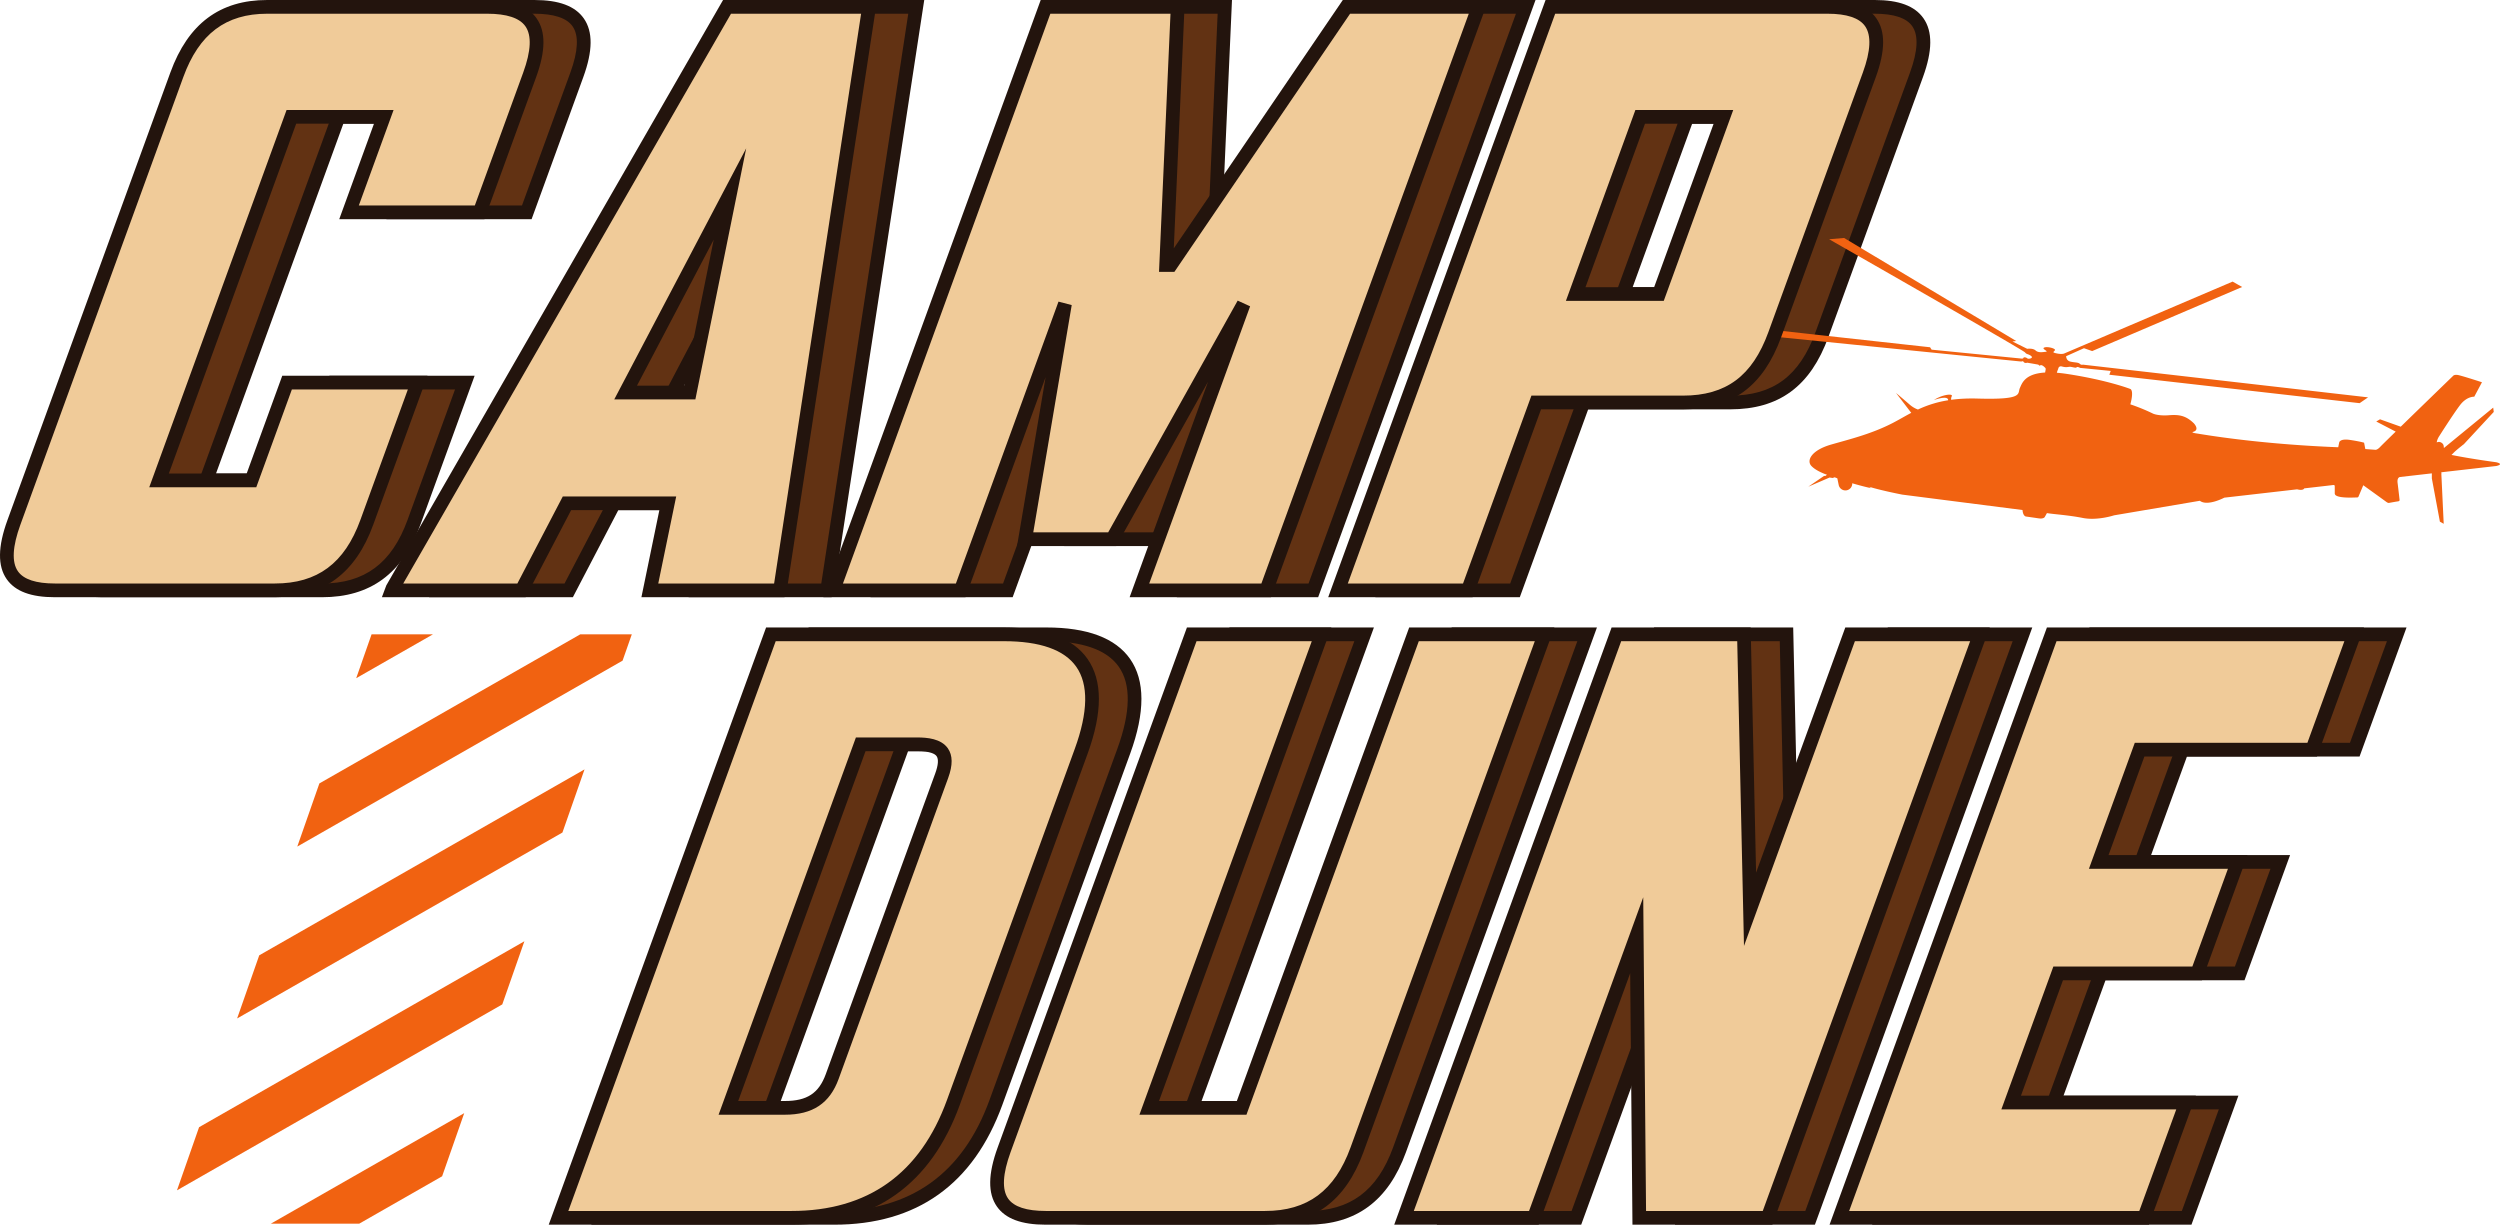
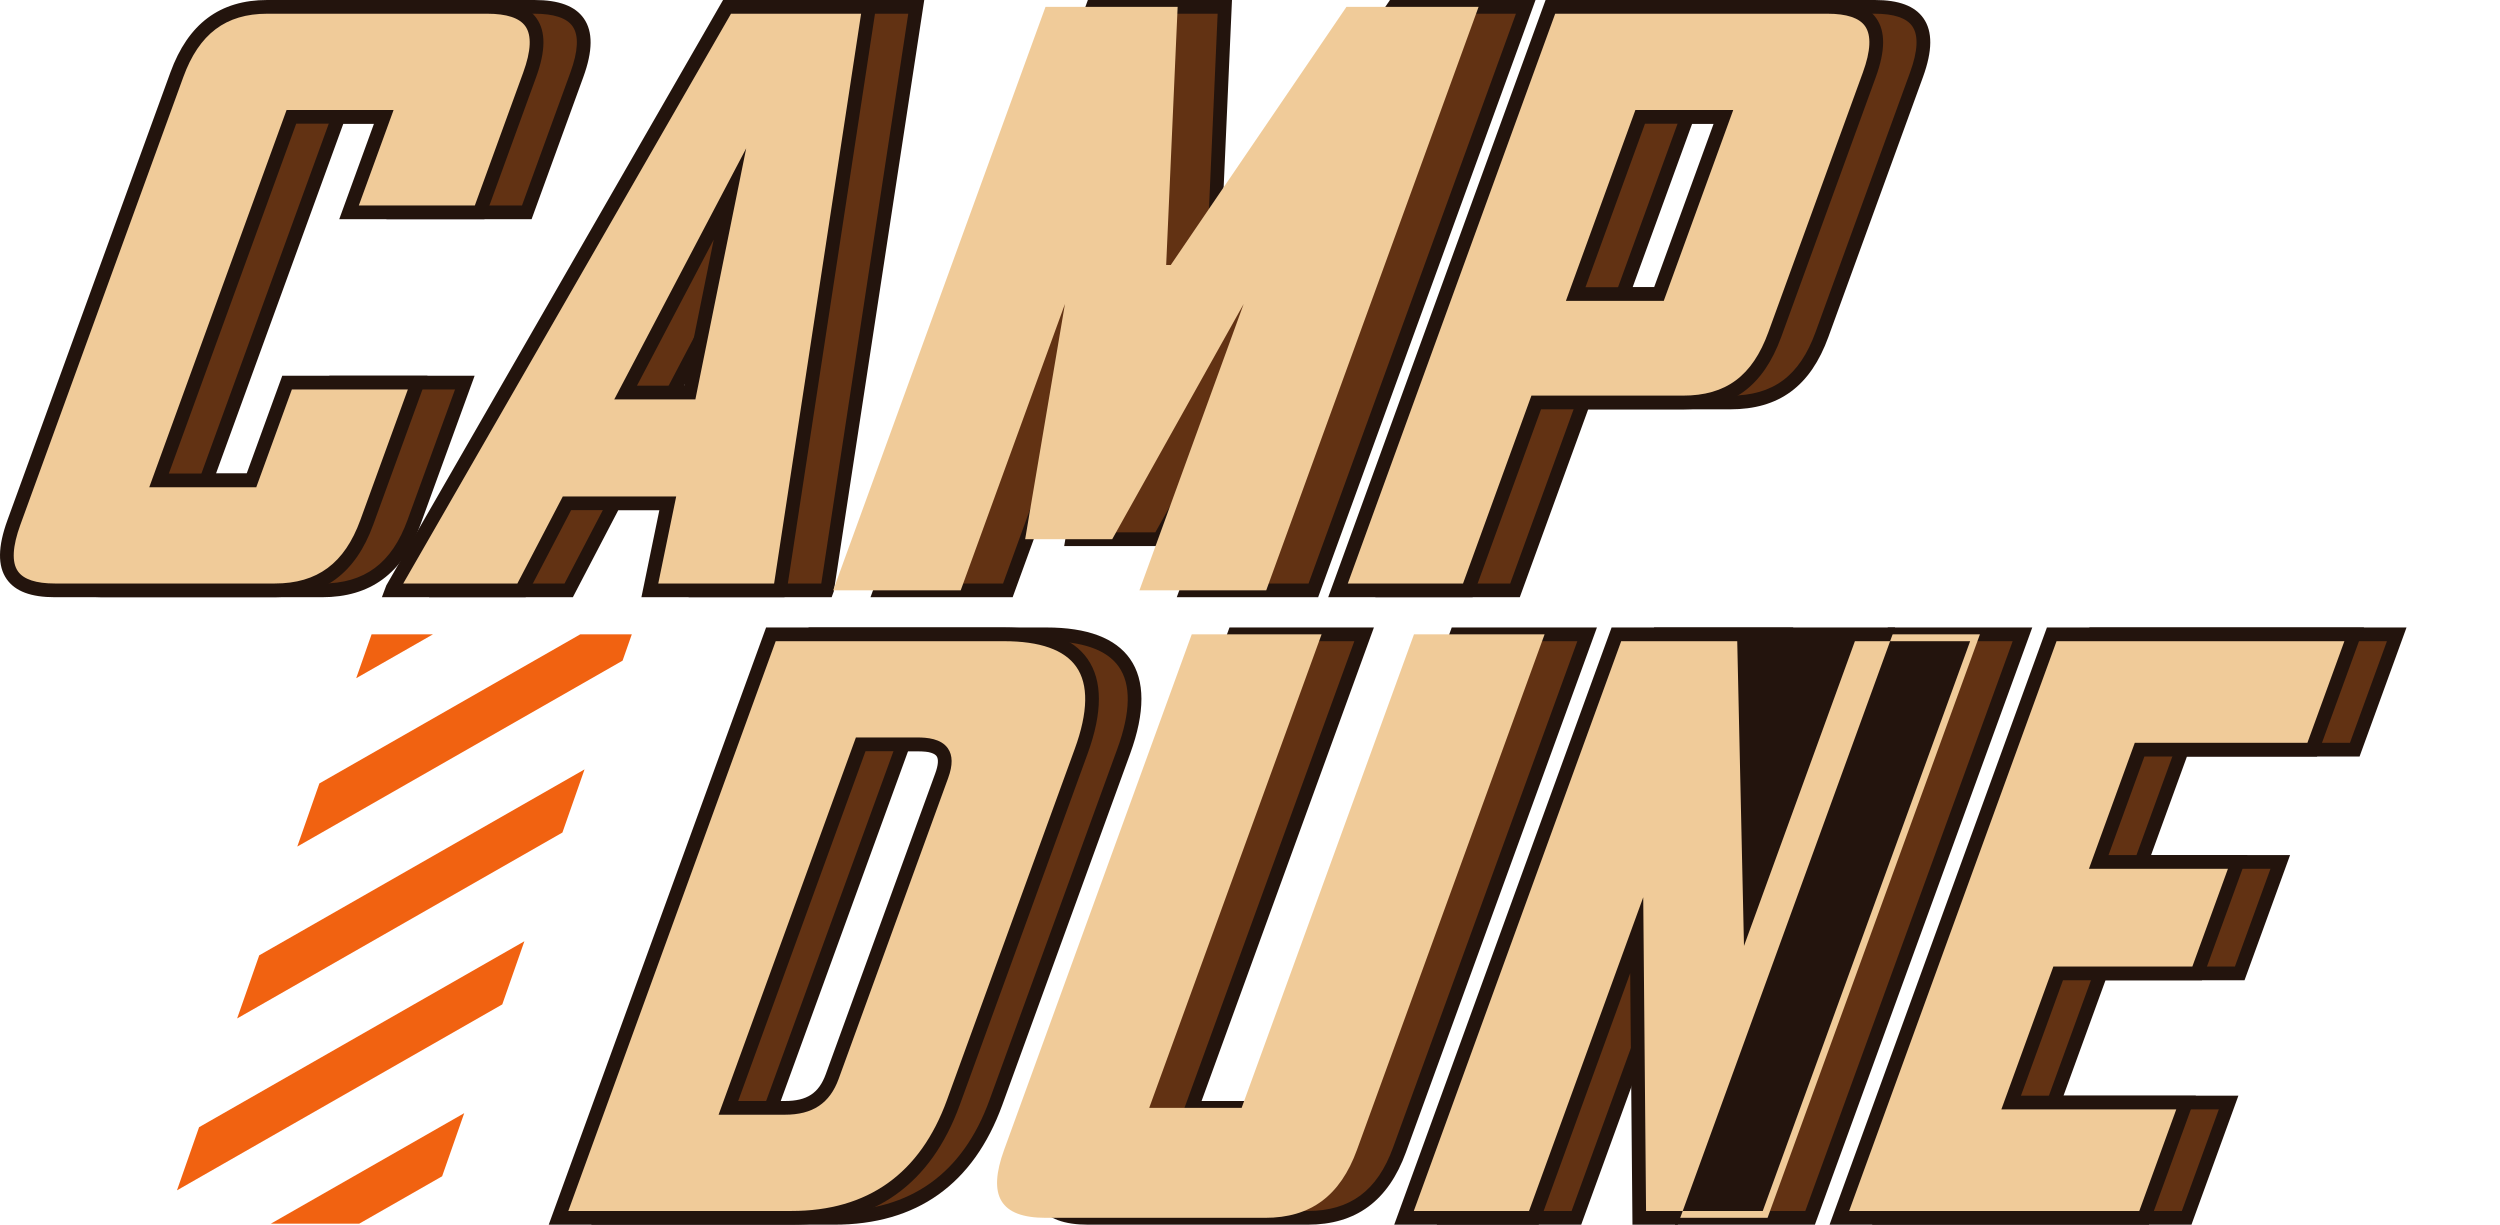
<svg xmlns="http://www.w3.org/2000/svg" width="325" height="159.21">
  <g data-name="Group 531" clip-path="url(&quot;#a&quot;)">
    <path d="M41.858 76.747H13.263c-5.858 0-7.491-2.879-5.323-8.837L29.117 9.728C31.285 3.771 35.014.892 40.872.892h28.595c5.958 0 7.69 2.879 5.522 8.836L68.484 27.6H51.505l4.517-12.411H44.009L26.807 62.45h12.014l4.626-12.709h16.979L53.812 67.91c-2.168 5.958-5.996 8.837-11.954 8.837" fill="#623213" fill-rule="evenodd" data-name="Path 54670" />
    <path d="M41.858 77.639H13.263c-3.107 0-5.155-.767-6.261-2.346-1.194-1.706-1.162-4.22.1-7.687L28.279 9.423C30.586 3.082 34.706 0 40.872 0h28.595c3.196 0 5.299.785 6.429 2.398 1.2 1.714 1.178 4.211-.069 7.635l-6.718 18.459H50.232l4.517-12.411H44.634L28.081 61.558h10.116l4.625-12.709H61.7l-7.05 19.367c-2.307 6.34-6.491 9.423-12.792 9.423m-.986-75.855c-5.399 0-8.868 2.621-10.917 8.249L8.779 68.216c-1.034 2.839-1.14 4.876-.315 6.054.736 1.052 2.351 1.585 4.799 1.585h28.595c5.536 0 9.068-2.621 11.116-8.249l6.178-16.973h-15.08l-4.626 12.709H25.534l17.851-49.045h13.911l-4.517 12.411h15.08l6.292-17.285c1.018-2.798 1.114-4.817.284-6.001-.761-1.087-2.432-1.638-4.968-1.638H40.872Z" fill="#23140d" fill-rule="evenodd" data-name="Path 54671" />
    <path d="m90.609 76.748 2.333-11.319H79.836l-5.907 11.319H57.05l.072-.199L100.645.893h18.467l-11.551 75.656-.072.199h-16.88Zm10.416-51.53L87.459 51.032h8.34l5.226-25.814Z" fill="#623213" fill-rule="evenodd" data-name="Path 54672" />
    <path d="M108.113 77.639H89.515l2.333-11.318H80.377l-5.906 11.318H55.775l.575-1.535L100.129 0h20.023L108.4 76.855l-.287.784Zm-16.408-1.784h15.06l11.309-74.071h-16.913l-42.61 74.071h14.838l5.907-11.318h14.742l-2.333 11.318Zm4.825-23.931H85.983l17.154-32.642-6.607 32.642Zm-7.594-1.784h6.135l3.843-18.987-9.978 18.987Z" fill="#23140d" fill-rule="evenodd" data-name="Path 54673" />
    <path d="m154.254 76.747 13.552-37.232-17.088 30.58H139.4l5.173-30.58-13.552 37.232h-16.58L142.047.892h17.177l-1.492 33.56h.596L181.17.891h17.176l-27.609 75.855h-16.482Z" fill="#623213" fill-rule="evenodd" data-name="Path 54674" />
    <path d="M171.36 77.639h-18.38l10.194-28.007-11.933 21.355h-12.897l3.714-21.956-10.413 28.608h-18.48L141.423 0h18.735l-1.436 32.288L180.696 0h18.923L171.36 77.639Zm-15.832-1.784h14.583l26.96-74.071H181.64l-22.839 33.559h-2l1.492-33.559h-15.62l-26.96 74.071h14.683l13.338-36.646 1.718.454-4.997 29.54h9.739l16.833-30.124 1.617.741-13.116 36.035Z" fill="#23140d" fill-rule="evenodd" data-name="Path 54675" />
    <path d="M224.903 52.323H205.84l-8.89 24.425h-16.88L207.68.893h36.042c5.858 0 7.59 2.879 5.422 8.836l-12.287 33.758c-2.205 6.056-5.996 8.836-11.954 8.836m5.274-37.133h-10.822l-8.384 23.034h10.822l8.384-23.034Z" fill="#623213" fill-rule="evenodd" data-name="Path 54676" />
    <path d="M197.574 77.639h-18.778L207.055 0h36.667c3.138 0 5.209.779 6.33 2.38 1.202 1.717 1.179 4.22-.071 7.654l-12.286 33.758c-2.34 6.429-6.405 9.423-12.792 9.423h-18.439l-8.89 24.424Zm-16.23-1.784h14.981l8.89-24.424h19.688c5.61 0 9.039-2.544 11.115-8.25l12.287-33.758c1.021-2.806 1.118-4.831.286-6.02-.752-1.074-2.391-1.619-4.869-1.619h-35.418l-26.96 74.071Zm41.074-36.739h-12.721l9.034-24.818h12.72l-9.033 24.818Zm-10.173-1.784h8.924l7.734-21.25h-8.923l-7.735 21.25Z" fill="#23140d" fill-rule="evenodd" data-name="Path 54677" />
    <path d="M108.422 158.318H78.138l27.609-75.855h30.283c10.127 0 13.746 5.064 10.06 15.191l-16.623 45.672c-3.686 10.127-10.918 14.992-21.045 14.992m19.533-57.487c1.12-3.078-.206-4.07-3.185-4.07h-7.347l-17.202 47.26h7.348c2.978 0 5.027-.993 6.148-4.071l14.238-39.119Z" fill="#623213" fill-rule="evenodd" data-name="Path 54678" />
    <path d="M108.422 159.21H76.864l28.258-77.639h30.908c5.319 0 8.979 1.376 10.878 4.087 1.964 2.804 1.97 6.943.02 12.301l-16.623 45.672c-3.763 10.338-11.125 15.579-21.883 15.579m-29.01-1.784h29.01c9.929 0 16.728-4.846 20.207-14.405l16.623-45.672c1.739-4.779 1.805-8.368.195-10.667-1.546-2.208-4.714-3.327-9.417-3.327h-29.658l-26.96 74.071Zm28.157-12.513h-8.622l17.851-49.044h7.972c1.284 0 3.094.146 3.981 1.413.64.914.654 2.175.042 3.854l-14.238 39.119c-1.157 3.178-3.377 4.658-6.986 4.658m-6.074-1.784h6.074c2.87 0 4.409-1.009 5.31-3.484l14.238-39.119c.386-1.062.446-1.83.173-2.221-.209-.297-.815-.652-2.52-.652h-6.723l-16.552 45.476Z" fill="#23140d" fill-rule="evenodd" data-name="Path 54679" />
    <path d="M169.981 158.318h-28.496c-5.957 0-7.59-2.879-5.421-8.837l24.392-67.018h16.88l-22.406 61.558h12.014l22.405-61.558h16.979l-24.392 67.018c-2.169 5.958-5.997 8.837-11.955 8.837" fill="#623213" fill-rule="evenodd" data-name="Path 54680" />
    <path d="M169.98 159.21h-28.496c-3.163 0-5.243-.773-6.357-2.364-1.192-1.703-1.16-4.212.099-7.67l24.606-67.605h18.777l-22.405 61.558h10.116l22.405-61.558h18.877l-24.829 68.216c-2.308 6.34-6.492 9.423-12.793 9.423m-8.899-75.855-24.179 66.432c-1.03 2.83-1.136 4.861-.314 6.035.746 1.064 2.392 1.604 4.896 1.604h28.496c5.537 0 9.069-2.621 11.117-8.25l23.956-65.821h-15.079l-22.405 61.558h-13.912l22.405-61.558h-14.981Z" fill="#23140d" fill-rule="evenodd" data-name="Path 54681" />
    <path d="m218.633 158.318-.331-36.736-13.371 36.736h-16.879l27.609-75.855h16.581l.792 35.743 13.01-35.743h16.878l-27.609 75.855h-16.68Z" fill="#623213" fill-rule="evenodd" data-name="Path 54682" />
    <path d="M235.938 159.21h-18.189l-.295-32.691-11.898 32.691h-18.778l28.258-77.639h18.079l.706 31.866 11.597-31.866h18.778l-28.258 77.639Zm-16.421-1.784h15.172l26.959-74.071h-14.98l-14.42 39.62-.878-39.62h-15.085l-26.959 74.071h14.98l14.844-40.781.367 40.781Z" fill="#23140d" fill-rule="evenodd" data-name="Path 54683" />
    <path d="m244.647 158.318 27.609-75.855h39.319l-5.457 14.992h-22.44l-5.311 14.595h18.07l-5.276 14.496h-18.07l-6.107 16.78h22.737l-5.457 14.992h-39.617Z" fill="#623213" fill-rule="evenodd" data-name="Path 54684" />
    <path d="M284.889 159.21h-41.516l28.258-77.639h41.218l-6.106 16.776h-22.439l-4.663 12.811h18.07l-5.925 16.28h-18.071l-5.457 14.996h22.737l-6.106 16.776Zm-38.968-1.784h37.718l4.808-13.208h-22.738l6.757-18.564h18.07l4.627-12.712h-18.071l5.962-16.379h22.439l4.808-13.208h-37.42l-26.96 74.071Z" fill="#23140d" fill-rule="evenodd" data-name="Path 54685" />
    <path d="m57.476 152.917 2.873-8.208-25.133 14.364h11.489l10.77-6.156Z" fill="#f16211" fill-rule="evenodd" data-name="Path 54686" />
    <path d="m65.296 130.572 2.873-8.208-42.29 24.172-2.873 8.208 42.29-24.172Z" fill="#f16211" fill-rule="evenodd" data-name="Path 54687" />
    <path d="M75.99 100.02 33.7 124.192l-2.874 8.208 42.29-24.172 2.873-8.208Z" fill="#f16211" fill-rule="evenodd" data-name="Path 54688" />
    <path d="M75.433 82.463 41.52 101.845l-2.873 8.21 42.29-24.172 1.198-3.42h-6.702Z" fill="#f16211" fill-rule="evenodd" data-name="Path 54689" />
    <path d="M56.285 82.463h-7.98l-1.998 5.702 9.978-5.702Z" fill="#f16211" fill-rule="evenodd" data-name="Path 54690" />
-     <path d="m251.107 45.456 11.612 1.151s.285.059.329-.081c.044-.139.358-.068.504.061.143.13.851-.019.499-.304-.351-.285-.59-.184-.794-.469-.203-.287-25.468-14.709-25.468-14.709l1.941-.17 22.379 13.396-.491.064 1.917.949s.733-.108 1.085.213c.351.324.882.224 1.332.176.449-.049-.613-.379-.199-.552.414-.173 1.562.135 1.379.366-.182.23-.401.264.263.401.664.138.938.011.938.011l21.904-9.351 1.242.7-19.497 8.332-1.066-.374-2.317 1.039s-.016.566.546.702c.562.132 1.027.086 1.225.285.199.197.405.111.405.111l37.075 4.252-1.098.756-32.539-3.696.18-.494-3.981-.396s-.352-.207-.457-.069c-.103.137-.674-.11-.966-.068-.291.046-.503.074-.931-.043-.195-.054-.313-.009-.386.083a.274.274 0 0 0-.093.165l-.017.083a2.564 2.564 0 0 0-.171.481c.414.031.868.085 1.361.161 5.303.817 8.188 1.948 8.188 1.948s.515.124.005 2c0 0 1.404.45 2.965 1.213 0 0 .682.311 2.051.201 1.367-.108 2.219.069 3.228 1.04 0 0 .848.866-.098 1.126 0 0-.317.086.425.196.741.11 7.855 1.385 18.451 1.801l.128-.613s.054-.538 1.386-.341c1.332.198 1.851.363 1.851.363l.158.823 1.313.1s.243.035.635-.395c.11-.12.91-.905 2.002-1.971l-2.528-1.313.489-.287 2.695.961c2.803-2.731 6.81-6.609 6.81-6.609s.127-.178.582-.117c.455.063 3.167.95 3.167.95l-1.004 1.881s-.96-.082-1.861 1.108c-.9 1.189-2.685 4.009-2.685 4.009s-.269.368-.33.826a.611.611 0 0 1 .625.041c.324.211.277.471.306.684l6.411-5.254.071.562-3.888 4.194-.246.185.009.001a18.83 18.83 0 0 0-.874.723c-.144.125-.314.314-.495.487 2.603.526 5.793.947 5.793.947s1.126.226.04.49l-7.167.82a1.14 1.14 0 0 0 .049.144l-.037.001.31 6.551-.495-.276-1.047-5.624-.001-.657-4.12.472s-.434.011-.33.794c.102.783.255 2.16.255 2.16s.052.181-.202.215c-.252.031-1.172.202-1.172.202s-.109.045-.366-.148c-.257-.192-2.978-2.15-2.978-2.15l-.617 1.468s-.038.126-.205.12c-.166-.007-2.057.127-2.675-.231 0 0-.218-.083-.212-.336.007-.253-.001-.959-.001-.959s-.033-.117-.245-.086c-.213.033-3.718.43-3.718.43s-.11.338-.927.124l-9.466 1.085s-2.194 1.167-3.18.404l-11.146 1.891s-2.171.719-4.076.341c-1.905-.377-3.793-.482-4.656-.63l-.266.478s-.113.308-.802.206c-.689-.102-1.67-.241-1.67-.241s-.377-.046-.436-.843L247.293 64.3s-2.589-.498-4.293-1.016l.239.18s-1.085-.233-2.448-.639a.89.89 0 0 1-1.758.232l-.182-.877a11.287 11.287 0 0 1-.347-.134l-.254.092-.406-.06-2.769 1.196 2.064-1.412.145.022.225-.168s-1.342-.423-2.02-1.132c-.679-.709-.022-2.054 2.585-2.798 2.606-.745 5.263-1.398 7.966-2.79.805-.414 1.577-.88 2.423-1.326l-1.983-2.589s1.068.895 1.784 1.522c.412.36.808.543 1.071.635a14.41 14.41 0 0 1 3.926-1.203c.016-.712-1.852-.032-1.852-.032 1.091-.719 2.505-.878 2.323-.496a.774.774 0 0 0-.077.468c1.005-.135 2.144-.2 3.46-.161 6.056.171 5.127-.628 5.475-1.388.27-.591.639-1.848 3.275-1.997.025-.128.047-.257.071-.387a.295.295 0 0 0-.014-.156l.015.002s-.013-.017-.038-.044a.21.21 0 0 0-.063-.07c-.141-.145-.397-.368-.59-.285-.279.116-.065-.049-.356-.103-.29-.055-1.356-.236-1.356-.236s-.281.122-.453-.09-.076-.038-.401-.068l-34.949-3.522-1.192-1.013 24.371 2.687.197.312Z" fill="#f16211" fill-rule="evenodd" data-name="Path 54691" />
    <path d="M35.728 76.747H7.133c-5.858 0-7.491-2.879-5.323-8.837L22.986 9.728C25.155 3.771 28.884.892 34.742.892h28.595c5.958 0 7.69 2.879 5.522 8.836L62.354 27.6H45.375l4.517-12.411H37.879L20.677 62.45h12.014l4.626-12.709h16.979L47.682 67.91c-2.168 5.958-5.996 8.837-11.954 8.837" fill="#f0cb99" fill-rule="evenodd" data-name="Path 54692" />
    <path d="M35.728 77.639H7.133c-3.107 0-5.155-.767-6.261-2.346-1.194-1.706-1.163-4.22.1-7.687L22.149 9.423C24.456 3.082 28.576 0 34.742 0h28.595c3.196 0 5.298.785 6.429 2.398 1.199 1.714 1.177 4.211-.069 7.635l-6.718 18.459H44.102l4.516-12.411H38.504L21.951 61.558h10.116l4.625-12.709h18.877L48.52 68.216c-2.307 6.34-6.492 9.423-12.792 9.423m-.986-75.855c-5.399 0-8.868 2.621-10.917 8.249L2.649 68.216c-1.034 2.839-1.141 4.876-.316 6.054.736 1.052 2.352 1.585 4.8 1.585h28.595c5.536 0 9.068-2.621 11.116-8.249l6.177-16.973H37.942l-4.626 12.709H19.403l17.852-49.045h13.911l-4.518 12.411h15.081l6.292-17.285c1.017-2.798 1.114-4.817.284-6.001-.761-1.087-2.433-1.638-4.968-1.638H34.742Z" fill="#23140d" fill-rule="evenodd" data-name="Path 54693" />
    <path d="m84.479 76.748 2.333-11.319H73.706l-5.907 11.319H50.92l.073-.199L94.515.893h18.467l-11.551 75.656-.072.199h-16.88Zm10.416-51.53L81.329 51.032h8.34l5.226-25.814Z" fill="#f0cb99" fill-rule="evenodd" data-name="Path 54694" />
    <path d="M101.982 77.639H83.384l2.333-11.318H74.246L68.34 77.639H49.644l.575-1.535L93.998 0h20.023l-11.752 76.855-.287.784Zm-16.408-1.784h15.06l11.309-74.071H95.03L52.42 75.855h14.838l5.907-11.318h14.742l-2.333 11.318Zm4.825-23.931H79.852l17.154-32.642-6.607 32.642Zm-7.594-1.784h6.135l3.843-18.987-9.978 18.987Z" fill="#23140d" fill-rule="evenodd" data-name="Path 54695" />
    <path d="m148.124 76.747 13.552-37.232-17.088 30.58H133.27l5.173-30.58-13.552 37.232h-16.58L135.917.892h17.177l-1.492 33.56h.596L175.04.891h17.176l-27.609 75.855h-16.482Z" fill="#f0cb99" fill-rule="evenodd" data-name="Path 54696" />
-     <path d="M165.23 77.639h-18.38l10.194-28.007-11.933 21.355h-12.897l3.714-21.956-10.413 28.608h-18.48L135.293 0h18.735l-1.436 32.288L174.566 0h18.923L165.23 77.639Zm-15.832-1.784h14.583l26.96-74.071H175.51l-22.839 33.559h-2l1.492-33.559h-15.62l-26.96 74.071h14.683l13.338-36.646 1.718.454-4.997 29.54h9.739l16.833-30.124 1.617.741-13.116 36.035Z" fill="#23140d" fill-rule="evenodd" data-name="Path 54697" />
    <path d="M218.773 52.323H199.71l-8.89 24.425h-16.88L201.55.893h36.042c5.858 0 7.59 2.879 5.422 8.836l-12.287 33.758c-2.205 6.056-5.996 8.836-11.954 8.836m5.274-37.133h-10.822l-8.384 23.034h10.822l8.384-23.034Z" fill="#f0cb99" fill-rule="evenodd" data-name="Path 54698" />
    <path d="M191.444 77.639h-18.778L200.925 0h36.667c3.138 0 5.209.779 6.33 2.38 1.202 1.717 1.179 4.22-.071 7.654l-12.286 33.758c-2.34 6.429-6.405 9.423-12.792 9.423h-18.439l-8.89 24.424Zm-16.23-1.784h14.981l8.89-24.424h19.688c5.61 0 9.039-2.544 11.115-8.25l12.287-33.758c1.021-2.806 1.118-4.831.286-6.02-.752-1.074-2.391-1.619-4.869-1.619h-35.418l-26.96 74.071Zm41.074-36.739h-12.721l9.034-24.818h12.72l-9.033 24.818Zm-10.173-1.784h8.924l7.734-21.25h-8.923l-7.735 21.25Z" fill="#23140d" fill-rule="evenodd" data-name="Path 54699" />
    <path d="M102.892 158.318H72.608l27.609-75.855H130.5c10.127 0 13.746 5.064 10.06 15.191l-16.623 45.672c-3.686 10.127-10.918 14.992-21.045 14.992m19.533-57.487c1.12-3.078-.206-4.07-3.185-4.07h-7.347l-17.202 47.26h7.348c2.978 0 5.027-.993 6.148-4.071l14.238-39.119Z" fill="#f0cb99" fill-rule="evenodd" data-name="Path 54700" />
    <path d="M102.892 159.21H71.334l28.258-77.639H130.5c5.319 0 8.979 1.375 10.878 4.087 1.964 2.804 1.97 6.943.02 12.301l-16.623 45.672c-3.762 10.338-11.125 15.579-21.883 15.579m-29.01-1.784h29.01c9.929 0 16.728-4.846 20.207-14.405l16.623-45.672c1.739-4.779 1.805-8.368.195-10.667-1.546-2.208-4.714-3.327-9.417-3.327h-29.658l-26.96 74.071Zm28.157-12.513h-8.622l17.851-49.044h7.972c1.284 0 3.094.146 3.981 1.413.64.914.654 2.175.042 3.854l-14.238 39.119c-1.157 3.178-3.377 4.658-6.986 4.658m-6.074-1.784h6.074c2.87 0 4.409-1.009 5.31-3.484l14.238-39.119c.386-1.062.446-1.83.173-2.221-.209-.297-.815-.652-2.52-.652h-6.723l-16.552 45.476Z" fill="#23140d" fill-rule="evenodd" data-name="Path 54701" />
    <path d="M164.45 158.318h-28.496c-5.957 0-7.59-2.879-5.421-8.837l24.392-67.018h16.88l-22.406 61.558h12.014l22.405-61.558h16.979l-24.392 67.018c-2.169 5.958-5.997 8.837-11.955 8.837" fill="#f0cb99" fill-rule="evenodd" data-name="Path 54702" />
-     <path d="M164.45 159.21h-28.496c-3.164 0-5.244-.773-6.358-2.364-1.192-1.703-1.16-4.212.099-7.67l24.606-67.605h18.778l-22.406 61.558h10.116l22.405-61.558h18.877l-24.828 68.216c-2.308 6.34-6.493 9.423-12.793 9.423m-8.9-75.855-24.179 66.432c-1.03 2.83-1.136 4.861-.314 6.035.746 1.064 2.393 1.604 4.897 1.604h28.496c5.536 0 9.068-2.621 11.117-8.25l23.956-65.821h-15.08l-22.405 61.558h-13.912l22.405-61.558H155.55Z" fill="#23140d" fill-rule="evenodd" data-name="Path 54703" />
    <path d="m213.103 158.318-.331-36.736-13.371 36.736h-16.88l27.61-75.855h16.58l.793 35.743 13.01-35.743h16.878l-27.61 75.855h-16.68Z" fill="#f0cb99" fill-rule="evenodd" data-name="Path 54704" />
-     <path d="M230.408 159.21h-18.189l-.295-32.691-11.898 32.691h-18.778l28.258-77.639h18.079l.706 31.866 11.597-31.866h18.778l-28.258 77.639Zm-16.421-1.784h15.172l26.959-74.071h-14.98l-14.42 39.62-.878-39.62h-15.085l-26.959 74.071h14.98l14.844-40.781.367 40.781Z" fill="#23140d" fill-rule="evenodd" data-name="Path 54705" />
+     <path d="M230.408 159.21h-18.189l-.295-32.691-11.898 32.691h-18.778l28.258-77.639h18.079h18.778l-28.258 77.639Zm-16.421-1.784h15.172l26.959-74.071h-14.98l-14.42 39.62-.878-39.62h-15.085l-26.959 74.071h14.98l14.844-40.781.367 40.781Z" fill="#23140d" fill-rule="evenodd" data-name="Path 54705" />
    <path d="m239.116 158.318 27.61-75.855h39.318l-5.457 14.992h-22.439l-5.312 14.595h18.07l-5.276 14.496h-18.07l-6.107 16.78h22.737l-5.457 14.992h-39.617Z" fill="#f0cb99" fill-rule="evenodd" data-name="Path 54706" />
    <path d="M279.358 159.21h-41.516L266.1 81.571h41.218l-6.106 16.776h-22.439l-4.663 12.811h18.07l-5.925 16.28h-18.071l-5.457 14.996h22.737l-6.106 16.776Zm-38.968-1.784h37.718l4.808-13.208h-22.738l6.757-18.564h18.07l4.627-12.712h-18.071l5.962-16.379h22.439l4.808-13.208h-37.42l-26.96 74.071Z" fill="#23140d" fill-rule="evenodd" data-name="Path 54707" />
  </g>
  <defs>
    <clipPath id="a">
      <path d="M0 0h325v159.21H0V0z" data-name="Rectangle 8593" />
    </clipPath>
  </defs>
</svg>